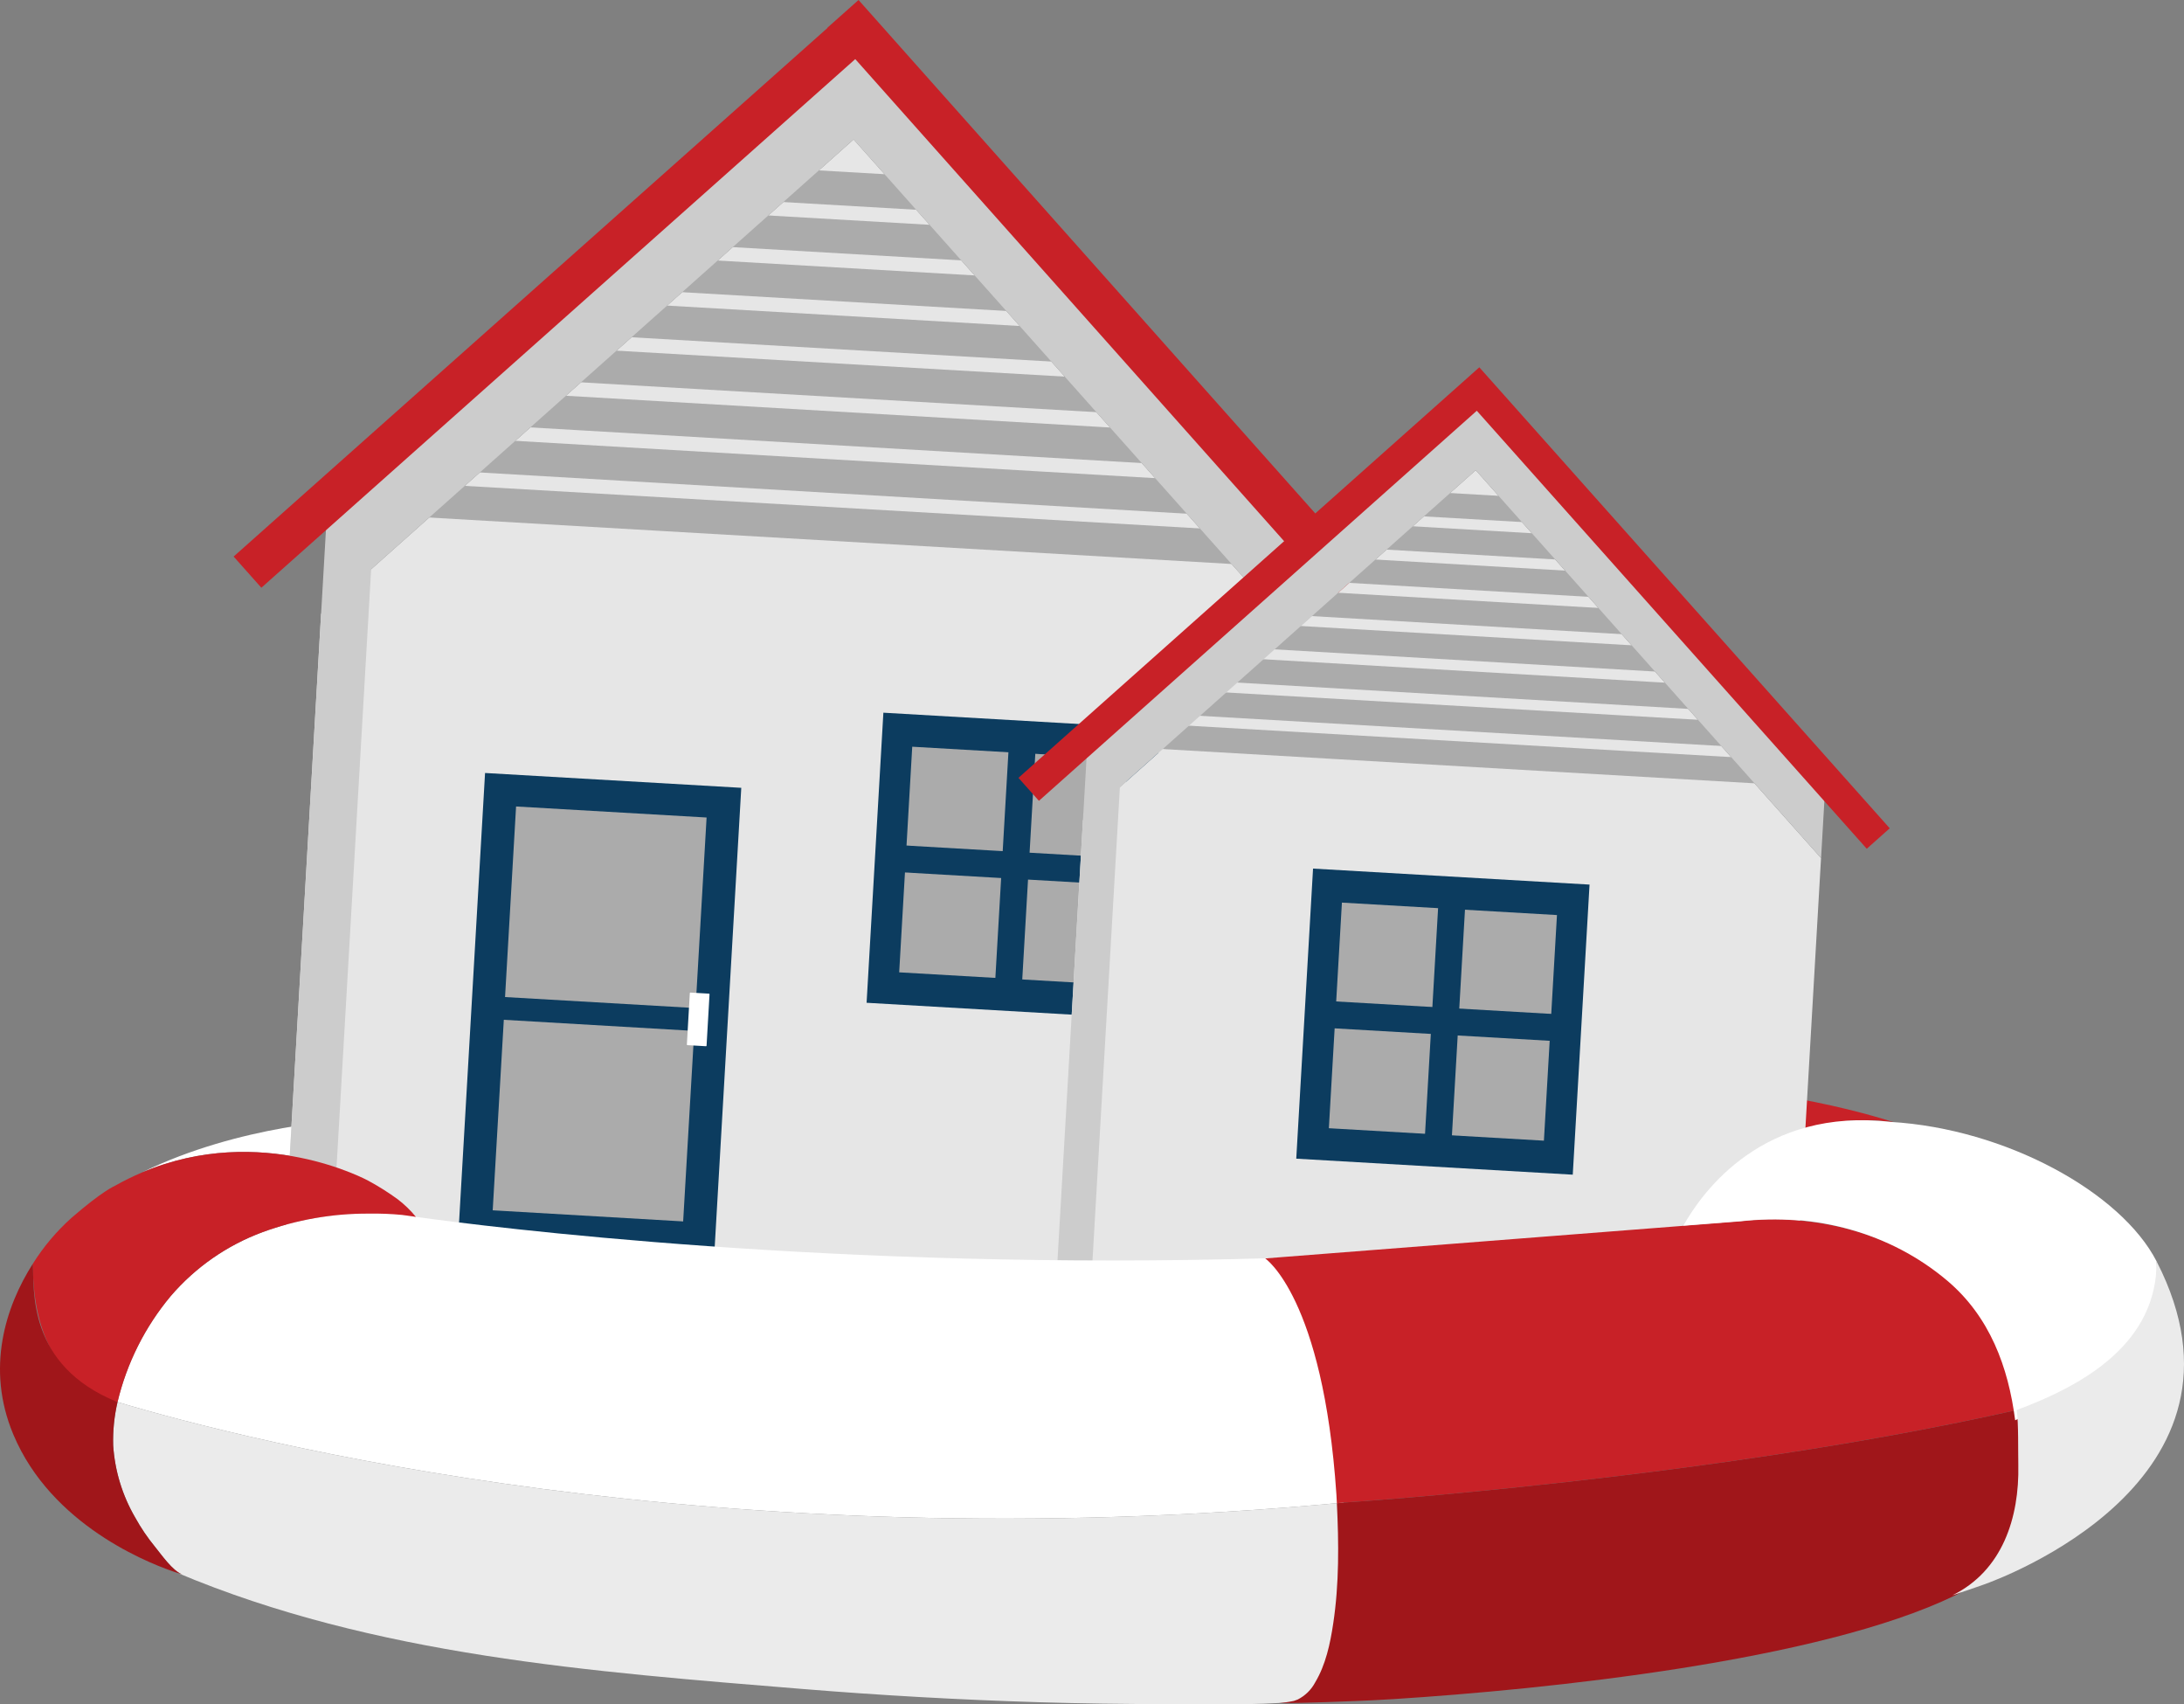
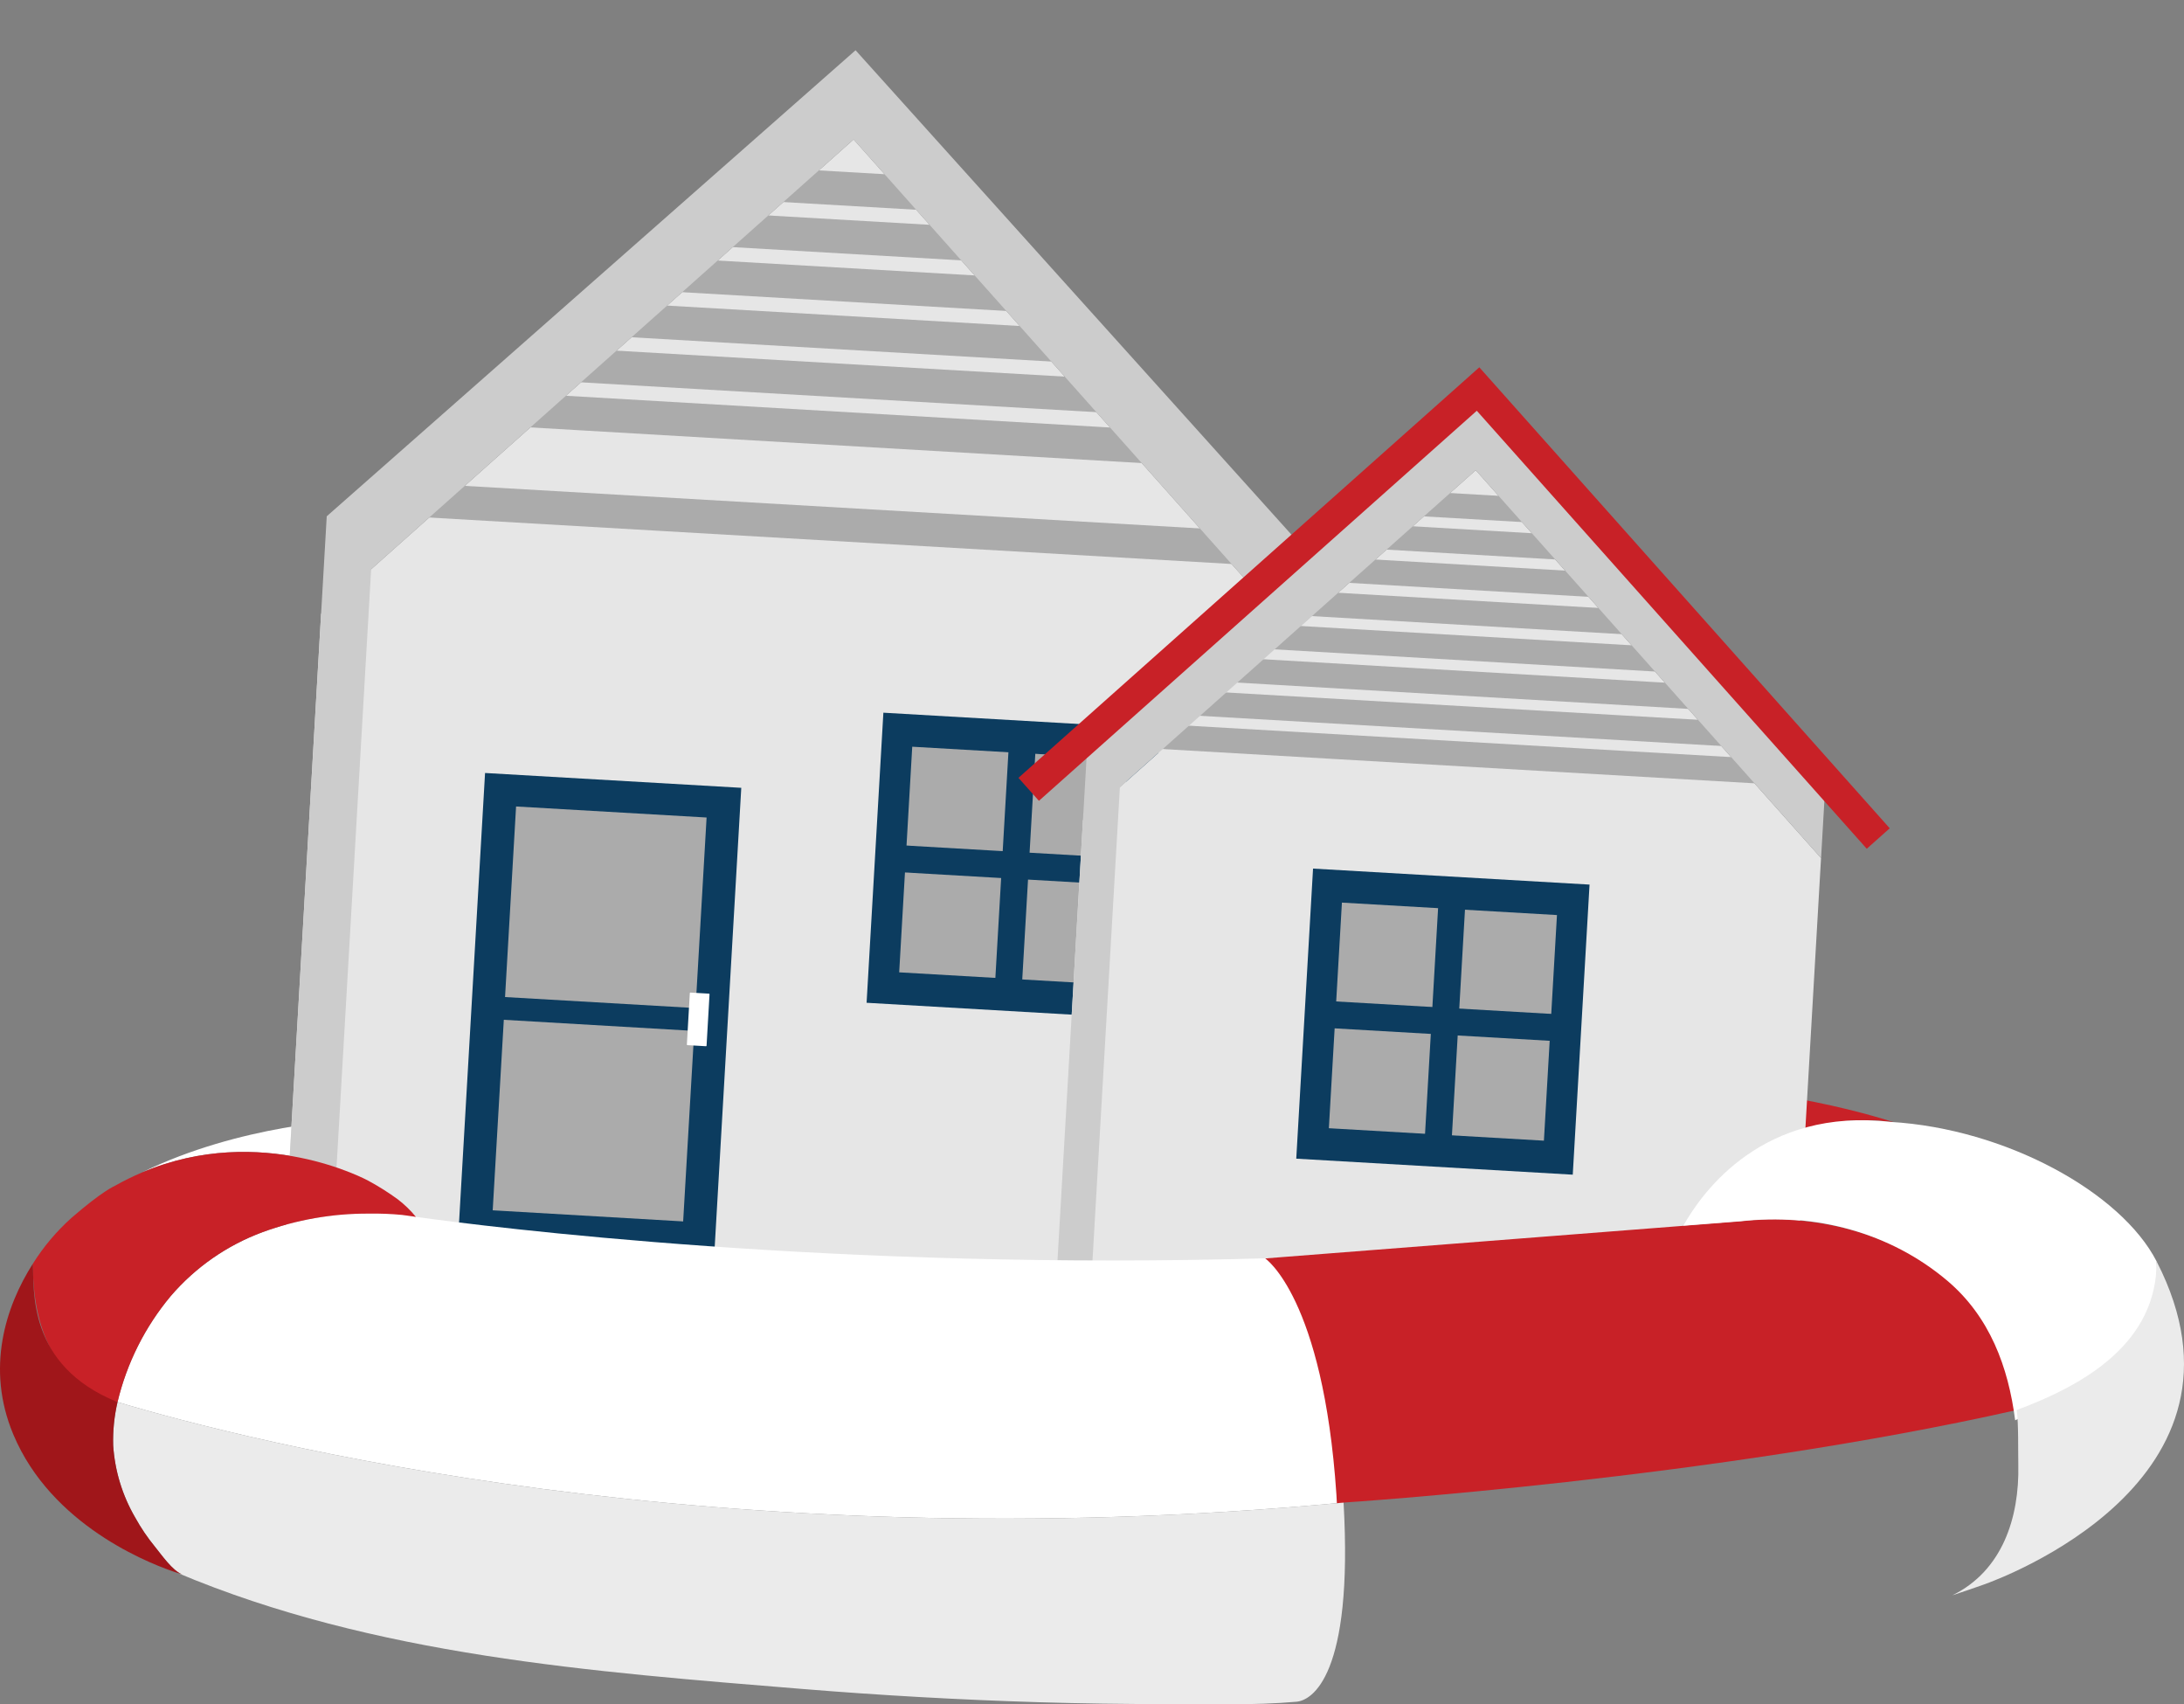
<svg xmlns="http://www.w3.org/2000/svg" id="uuid-273be302-9134-47c4-b894-c6d1072f4d94" viewBox="0 0 517.312 403.582">
  <rect x="0" y="0" width="517.312" height="403.582" fill="#808080" stroke="none" />
  <g id="ipl-house">
    <path id="uuid-32f883c6-025e-408a-8220-5b64de0e3360" fill="#c82127" d="m354.7,267.567l19.739,24.576,24.295-1.923c4.566-8.142,21.648-28.295,49.805-24.489,0,0-30.119-10.087-58.995-7.927l.268-1.401c-22.201,1.255-35.111,11.161-35.111,11.161" />
    <path id="uuid-048c9807-504f-4c4c-99db-5e1dd47a3889" fill="#fff" d="m354.7,267.567s12.639-8.507,34.837-9.762h.007c-31.722-2.269-63.545-2.768-95.323-1.495l70.68,36.586,9.539-.752-19.74-24.576Z" />
    <path id="uuid-998afaed-5fe6-4a3f-a6ab-eab0414a84e1" fill="#fff" d="m87.281,279.615l6.273,4.763-10.484-19.227s-26.395,1.132-49.379,12.461c28.226-11.956,53.59,2.002,53.59,2.002" />
    <path id="uuid-13bbfa00-4cdd-4846-b62e-f6350066e938" fill="#e6e6e6" d="m76.054,145.362l-8.441,145.798,236.948,13.716,8.527-147.324-110.897-124.527-126.138,112.337Z" />
    <rect id="uuid-d057945b-5618-4eab-b175-eb629d5013ca" fill="#0c3c5f" x="86.704" y="209.645" width="110.67" height="60.791" transform="translate(-105.81 367.969) rotate(-86.687)" />
    <rect id="uuid-0ae7bf92-f29a-403d-b6dd-139aeb5f82d0" fill="#ababab" x="117.981" y="242.766" width="45.187" height="45.187" transform="translate(-132.52 390.244) rotate(-86.662)" />
    <rect id="uuid-b5be488c-9796-4821-bce2-8f8e703adb57" fill="#ababab" x="120.896" y="192.243" width="45.201" height="45.201" transform="translate(-79.281 345.683) rotate(-86.687)" />
    <path id="uuid-9bf45bdf-ebe5-4b3f-95d5-4777db65a01a" fill="#fff" d="m167.225,247.744l-4.409-.256c-.071-.004-.126-.065-.122-.136,0-0,0-0,0-0l.703-12.19c.004-.071.065-.126.136-.122 0,0,0,0,0,0l4.408.256c.071.004.126.065.122.136,0,0,0,0,0,0l-.703,12.19c-.005.072-.067.126-.139.122" />
    <rect id="uuid-a897fe3e-1e60-4e17-8aa2-07caccdaaaf3" fill="#0c3c5f" x="205.597" y="172.205" width="68.805" height="65.602" transform="translate(21.47 432.76) rotate(-86.688)" />
    <rect id="uuid-f819e0b3-50f7-41db-845a-028eb8998696" fill="#ababab" x="213.242" y="179.496" width="53.515" height="51.022" transform="translate(21.469 432.762) rotate(-86.688)" />
    <rect id="uuid-5ee5bf28-9ad0-4f3a-8c12-29b825a629c3" fill="#ababab" x="196.578" y="28.692" width="7.971" height="54.799" transform="translate(132.974 253.077) rotate(-86.687)" />
    <rect id="uuid-dc12e4b0-bd9b-4307-a615-04feb36b174e" fill="#ababab" x="197.232" y="22.958" width="7.971" height="43.612" transform="translate(144.903 243.059) rotate(-86.688)" />
    <rect id="uuid-958d02e8-25b8-41b4-94cd-05aa254e80a2" fill="#ababab" x="195.923" y="23.997" width="7.969" height="86.844" transform="translate(121.047 263.096) rotate(-86.687)" />
    <rect id="uuid-9b64bd6b-6bb7-4bc5-8b88-ef57ce325b1d" fill="#ababab" x="195.266" y="24.284" width="7.971" height="108.924" transform="translate(109.125 273.114) rotate(-86.688)" />
    <rect id="uuid-49a69c6e-5423-4541-aeae-e1b12c38948a" fill="#ababab" x="194.609" y="26.518" width="7.971" height="127.109" transform="translate(97.195 283.13) rotate(-86.687)" />
    <rect id="uuid-e2e6a880-5491-4df5-bd87-5cdc6104b843" fill="#ababab" x="193.931" y="26.381" width="7.968" height="150.106" transform="translate(85.129 293.106) rotate(-86.662)" />
-     <rect id="uuid-5ca671f7-7b20-4ee1-a773-dd82ffe4cdbc" fill="#ababab" x="193.273" y="25.183" width="7.966" height="175.166" transform="translate(73.196 303.121) rotate(-86.662)" />
    <rect id="uuid-5fad58bb-5cf9-4c12-abbc-b15302eb1fff" fill="#ababab" x="192.644" y="27.108" width="7.969" height="193.894" transform="translate(61.417 313.185) rotate(-86.687)" />
    <polygon fill="#0c3c5f" points="271.727 203.528 243.872 201.916 245.484 174.061 239.116 173.692 237.504 201.548 209.649 199.935 209.28 206.304 237.136 207.916 235.524 235.771 241.892 236.139 243.504 208.284 271.358 209.896 271.727 203.528" />
    <path id="uuid-8fc11be1-06ac-4833-85dc-9ce689997a23" fill="#ccc" d="m202.651,11.897l-125.26,110.359-.511,8.853-9.265,160.05,11.205.651,9.091-157.007,114.276-101.779,110.901,124.53,1.248-21.579L202.651,11.897Z" />
-     <polygon fill="#c82127" points="335.107 148.06 209.964 7.426 209.966 7.425 203.396 .041 203.394 .043 203.356 0 195.973 6.57 196.011 6.612 55.337 131.79 61.907 139.174 202.581 13.996 327.724 154.63 335.107 148.06" />
    <path id="uuid-df10673e-5f9a-4e9a-abc3-ea13318218db" fill="#e6e6e6" d="m256.516,194.198l-6.226,107.539,174.76,10.118,6.29-108.663-81.793-91.847-93.032,82.853Z" />
    <rect id="uuid-7db24a58-5b4d-46a2-9dfb-1ead4e7a1fd5" fill="#ababab" x="345.404" y="108.166" width="5.875" height="40.404" transform="translate(199.908 468.643) rotate(-86.662)" />
    <rect id="uuid-19cf7df4-0fb1-4d91-99ef-5351b42022e5" fill="#ababab" x="345.893" y="103.922" width="5.877" height="32.164" transform="translate(208.867 461.318) rotate(-86.687)" />
    <rect id="uuid-2c704281-06b3-4a0e-9957-0aff5cfa4aa5" fill="#ababab" x="344.917" y="104.713" width="5.875" height="64.031" transform="translate(191.103 476.031) rotate(-86.662)" />
    <rect id="uuid-58aff0cb-7ef2-449d-b6bd-3e9e8fb0f019" fill="#ababab" x="344.43" y="104.929" width="5.875" height="80.312" transform="translate(182.302 483.415) rotate(-86.662)" />
    <rect id="uuid-4b1e72cc-8215-46c9-bed0-989c64dcab72" fill="#ababab" x="343.945" y="106.585" width="5.875" height="93.72" transform="translate(173.499 490.803) rotate(-86.662)" />
    <rect id="uuid-18058005-6dba-4a48-b255-bd2955f021bd" fill="#ababab" x="343.458" y="106.446" width="5.875" height="110.712" transform="translate(164.698 498.188) rotate(-86.662)" />
    <rect id="uuid-df94418b-24a5-44b7-bd3f-677affca02d9" fill="#ababab" x="342.992" y="105.515" width="5.877" height="129.234" transform="translate(156.09 505.652) rotate(-86.687)" />
    <rect id="uuid-d3bdd37e-4da2-4821-a71b-ea1b1fcdb16b" fill="#ababab" x="342.508" y="106.983" width="5.877" height="143.008" transform="translate(147.294 513.04) rotate(-86.687)" />
    <path id="uuid-01a8e014-6b62-4b6e-bfaf-f66595eda16e" fill="#ccc" d="m349.888,95.761l-92.387,81.397-.379,6.532-6.828,118.046,8.262.478,6.706-115.8,84.29-75.069,81.797,91.848.92-15.917-82.381-91.515Z" />
    <polygon fill="#c82127" points="447.61 196.138 350.405 86.987 350.395 86.996 350.386 86.987 241.235 184.191 246.082 189.633 349.8 97.266 442.168 200.985 447.61 196.138" />
    <rect id="uuid-f26889a0-500d-4558-a01e-8d758eb3a363" fill="#0c3c5f" x="307.371" y="209.12" width="68.805" height="65.602" transform="translate(80.51 569.146) rotate(-86.688)" />
    <rect id="uuid-1bea12de-69f4-4564-b7ec-d9e1c28151a8" fill="#ababab" x="315.017" y="216.412" width="53.515" height="51.022" transform="translate(80.51 569.149) rotate(-86.688)" />
    <rect id="uuid-6d9a79d5-9d89-404e-9159-36ed56cd15c1" fill="#0c3c5f" x="311.187" y="238.643" width="62.182" height="6.379" transform="translate(81.075 569.566) rotate(-86.688)" />
    <rect id="uuid-9ebba916-c346-49e2-906a-2dff27c5fa79" fill="#0c3c5f" x="339.088" y="210.74" width="6.379" height="62.182" transform="translate(81.075 569.565) rotate(-86.688)" />
    <path id="uuid-5844004d-d1a4-4fde-97a4-214115c7a945" fill="#fff" d="m318.247,355.81c-.04-.694-.083-1.4-.129-2.117-3.405-52.277-16.596-55.78-16.596-55.78h.01c-103.34,3.107-186.127-7.418-203.01-9.759-2.074-.285-3.155-.451-3.155-.451l-.251-.459c-2.784-.216-6.261.131-7.829.137-8.561-.038-17.06,1.448-25.099,4.39-8.422,3.116-15.91,8.328-21.757,15.144-6.082,7.277-10.393,15.865-12.596,25.089,30.431,9.095,141.619,37.861,290.406,23.804" />
    <path id="uuid-2a9e8f9a-16ad-41da-8b76-e49be038e711" fill="#ebebeb" d="m26.806,342.24c.391,6.025,2.174,11.877,5.209,17.096,1.354,2.45,2.927,4.773,4.701,6.939,1.5,1.839,4.153,5.696,6.425,6.523,0,0-.387-.109-1.084-.331,46.565,19.602,98.199,23.402,147.998,27.475,18.669,1.525,37.369,2.573,56.1,3.143,9.978.296,19.96.442,29.946.436,9.934-.011,20.822.345,30.985-.553,3.661-.323,13.494-6.073,11.158-47.162-148.784,14.059-259.972-14.708-290.403-23.803-.781,3.354-1.128,6.793-1.034,10.235" />
    <path id="uuid-dfab34a1-d26f-454d-9cbf-ad40708ae66b" fill="#c82127" d="m477.694,333.889c-1.892-11.706-6.438-22.643-15.987-30.578-13.749-11.423-31.719-16.073-49.482-14.096l-13.9,1.085-24.653,1.92-9.678.755-64.303,5.013h-.013s13.723,9.217,16.865,55.849c.046.7.043.645.116,2.117l1.588-.149s87.45-5.647,159.448-21.919" />
-     <path id="uuid-8af910db-3dfc-42af-a6cf-bc04cf43b8f1" fill="#a0161a" d="m306.505,402.762c-1.165.253-2.346.422-3.536.505,1.442.063,8.427-.091,11.162-.21,4.412-.199,8.46-.239,15.947-.714,36.109-2.293,100.801-8.961,132.908-24.501,12.03-5.828,16.093-18.405,15.832-30.84-.072-4.392-.448-8.773-1.125-13.113-71.998,16.273-159.448,21.919-159.448,21.919l-1.591.149c.471,9.468.555,19.093-.862,28.492-.712,4.736-1.765,9.749-4.259,13.905-.922,1.761-2.372,3.189-4.148,4.084-.278.119-.575.225-.879.321" />
    <path id="uuid-60bc8288-3428-4365-b9b3-a3bf4cc858ee" fill="#c82127" d="m94.228,284.001c-2.214-1.617-4.535-3.082-6.947-4.386,0,0-25.363-13.959-53.593-2.002-2.218.939-4.38,2.004-6.477,3.19,0,0-2.873,1.157-10.29,7.594-3.539,3.172-6.617,6.824-9.143,10.849-.004,19.417,8.205,29.472,20.064,32.759,2.199-9.224,6.509-17.811,12.592-25.086,5.844-6.818,13.33-12.032,21.751-15.149,8.041-2.941,16.541-4.428,25.102-4.39,2.695-.044,5.39.064,8.073.323,1.69.208,2.037.295,3.158.454-1.265-1.546-2.706-2.94-4.292-4.155" />
    <path id="uuid-0272cf21-0306-4ce7-8952-5ba37fc2b12a" fill="#a0161a" d="m7.778,299.247c-6.451,10.118-11.17,24.719-4.656,40.35l.023.056c.291.694.595,1.373.912,2.037,9.864,20.691,32.762,29.09,38.003,30.778.694.225,1.084.331,1.084.331-2.272-.827-4.923-4.684-6.428-6.52-1.774-2.167-3.347-4.491-4.701-6.943-3.037-5.218-4.82-11.071-5.209-17.096-.096-3.441.251-6.88,1.034-10.232-21.539-8.65-19.717-26.785-20.063-32.761" />
    <path id="uuid-9c917776-5071-4cb1-8b5a-08f6c85f831a" fill="#fff" d="m510.84,298.724c-8.416-16.409-35.764-31.443-63.014-33.059-30.141-3.476-44.524,16.414-49.09,24.556l13.698-1.086c17.508-1.977,35.215,2.673,48.765,14.096,10.082,8.506,14.507,20.451,16.119,33.088,12.142-5.722,34.719-15.12,33.523-37.596" />
    <path id="uuid-cce73188-54d3-4e7e-80fc-e0098240888b" fill="#ebebeb" d="m462.461,377.763c2.464-.817,4.915-1.655,7.353-2.516,3.657-1.291,67.674-24.585,41.026-76.526.003,19.083-16.566,29.001-33.145,35.165.446,3.502.298,9.485.371,13.034.259,12.435-3.746,25.011-15.604,30.84" />
  </g>
</svg>